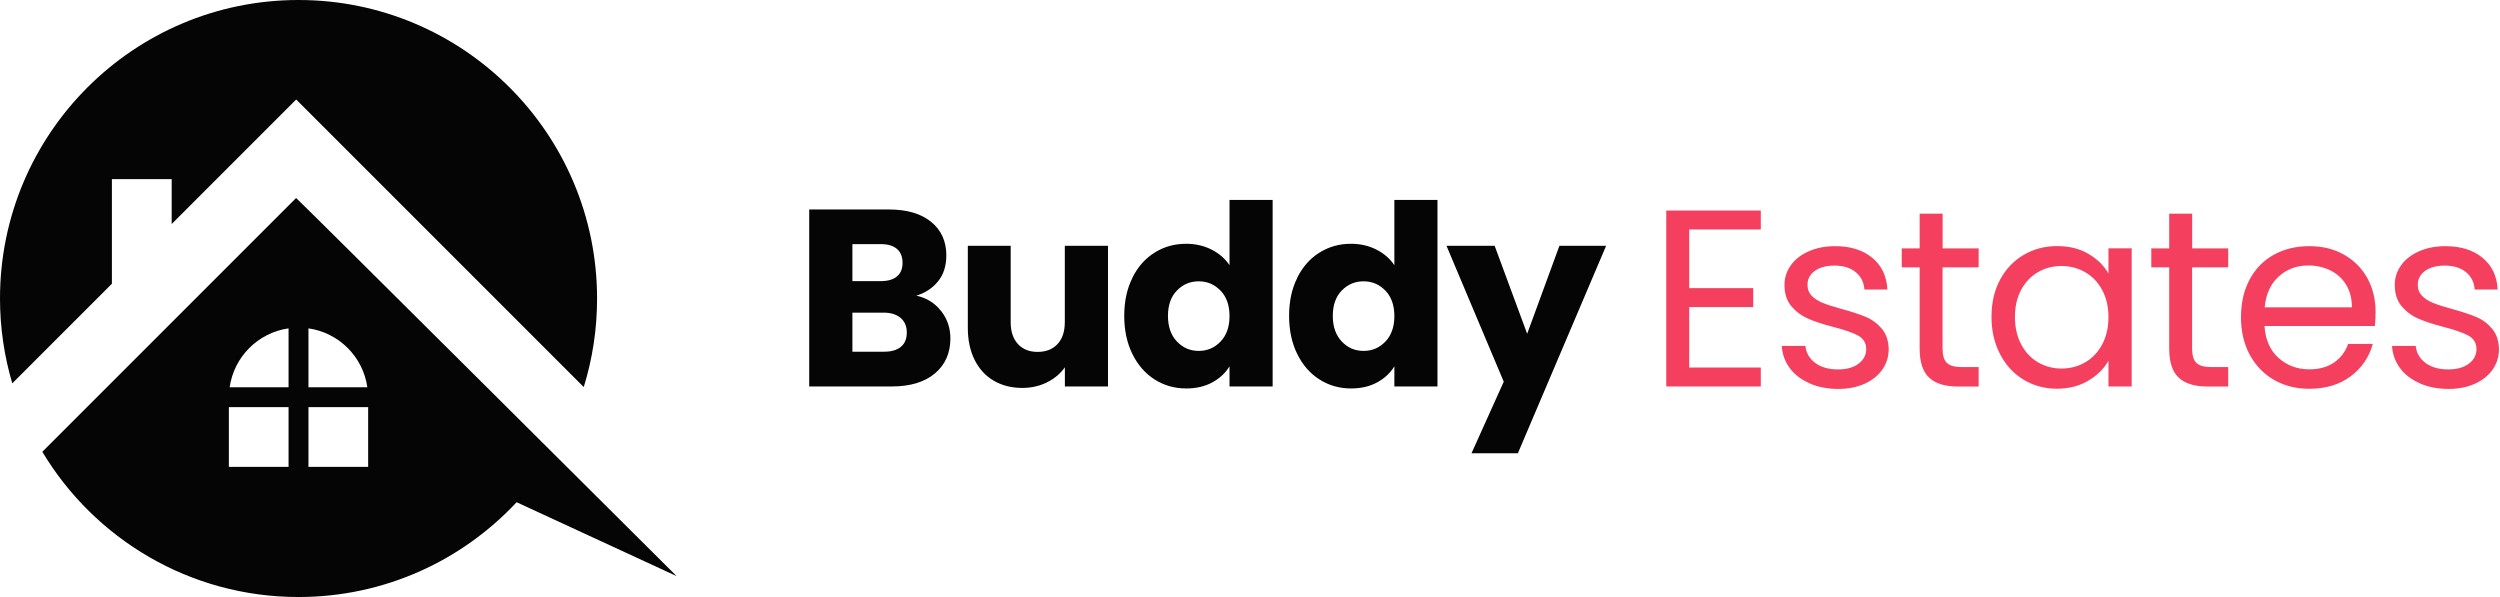
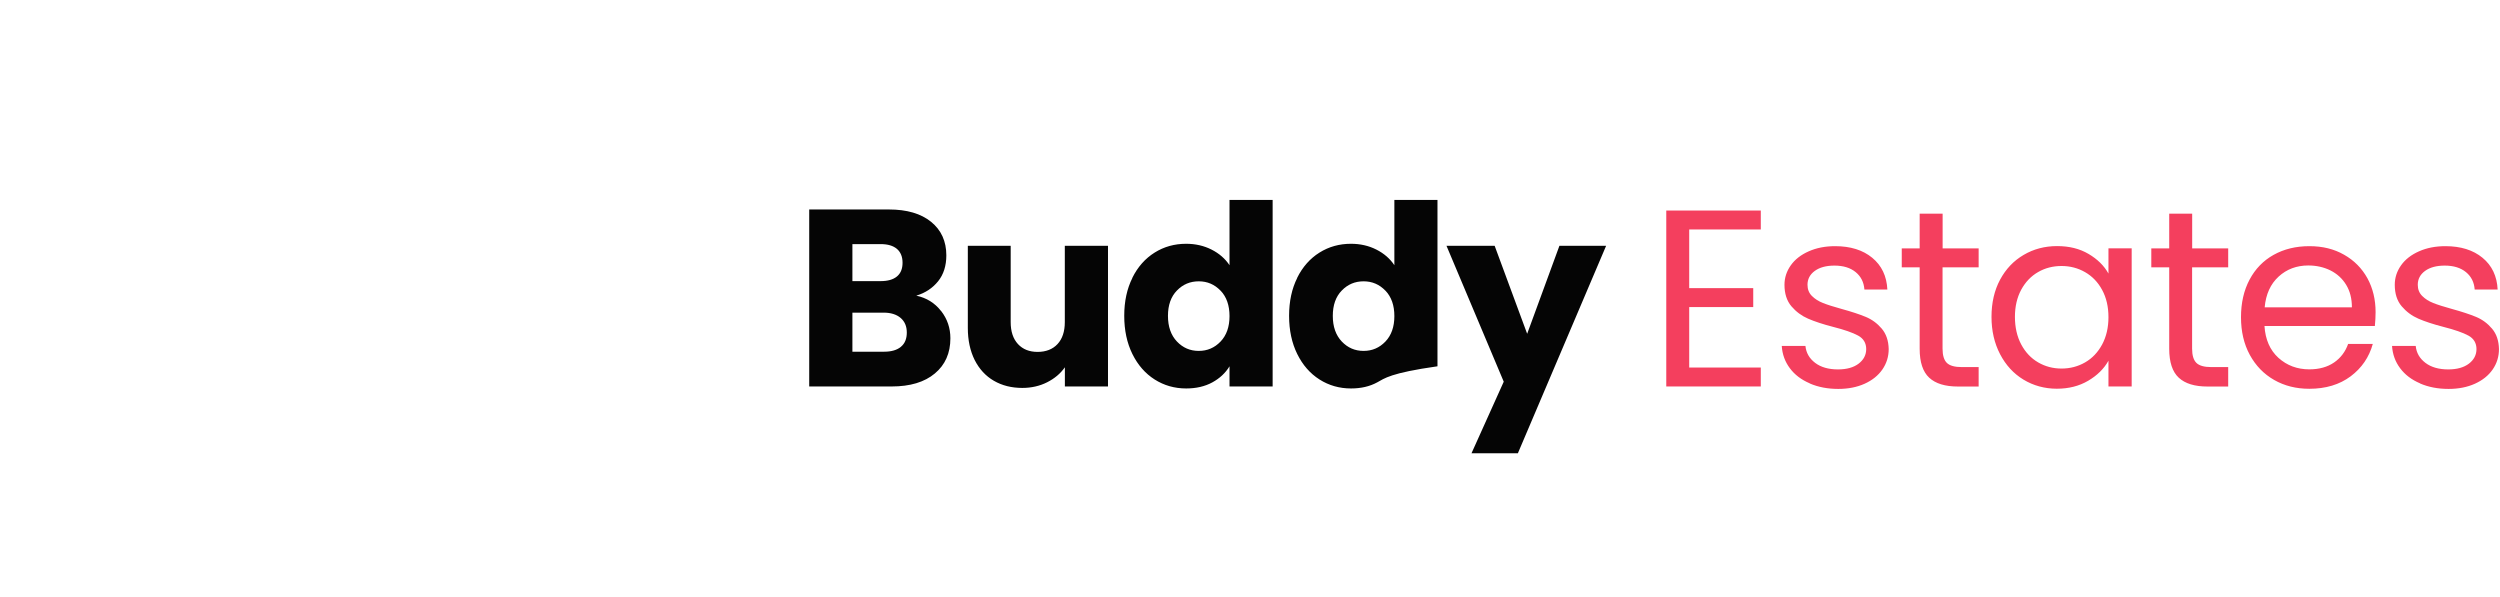
<svg xmlns="http://www.w3.org/2000/svg" width="201" height="48" viewBox="0 0 201 48" fill="none">
  <path d="M135.813 18.448V23.168H140.96V24.688H135.813V29.552H141.568V31.072H133.968V16.928H141.568V18.448H135.813ZM145.504 30.821C144.827 30.533 144.293 30.128 143.904 29.605C143.515 29.088 143.296 28.485 143.253 27.813H145.157C145.211 28.368 145.472 28.821 145.936 29.173C146.4 29.525 147.013 29.701 147.771 29.701C148.475 29.701 149.029 29.546 149.435 29.237C149.84 28.928 150.043 28.533 150.043 28.064C150.043 27.594 149.829 27.216 149.392 26.981C148.96 26.746 148.293 26.512 147.387 26.282C146.56 26.069 145.888 25.845 145.371 25.621C144.853 25.397 144.405 25.066 144.032 24.629C143.659 24.192 143.472 23.61 143.472 22.896C143.472 22.33 143.643 21.808 143.979 21.333C144.315 20.858 144.795 20.485 145.419 20.208C146.043 19.93 146.747 19.792 147.547 19.792C148.773 19.792 149.771 20.101 150.528 20.725C151.285 21.349 151.691 22.197 151.744 23.28H149.899C149.856 22.698 149.627 22.234 149.2 21.882C148.773 21.53 148.203 21.354 147.488 21.354C146.827 21.354 146.299 21.498 145.909 21.781C145.52 22.064 145.323 22.437 145.323 22.896C145.323 23.258 145.44 23.562 145.68 23.797C145.915 24.032 146.213 24.224 146.571 24.362C146.928 24.506 147.424 24.661 148.059 24.837C148.853 25.056 149.504 25.269 150.005 25.477C150.507 25.685 150.933 26 151.291 26.421C151.648 26.842 151.835 27.386 151.851 28.064C151.851 28.672 151.68 29.221 151.344 29.706C151.008 30.192 150.528 30.576 149.915 30.853C149.301 31.13 148.592 31.269 147.797 31.269C146.949 31.269 146.187 31.125 145.509 30.832L145.504 30.821ZM156.181 21.488V28.032C156.181 28.57 156.299 28.954 156.528 29.178C156.757 29.402 157.157 29.514 157.723 29.514H159.083V31.077H157.419C156.389 31.077 155.621 30.842 155.109 30.368C154.597 29.893 154.341 29.12 154.341 28.037V21.493H152.901V19.973H154.341V17.178H156.187V19.973H159.083V21.493H156.187L156.181 21.488ZM160.805 22.49C161.264 21.632 161.899 20.965 162.699 20.496C163.504 20.021 164.4 19.786 165.387 19.786C166.373 19.786 167.205 19.994 167.92 20.416C168.635 20.837 169.168 21.36 169.52 21.994V19.968H171.387V31.072H169.52V29.002C169.157 29.653 168.613 30.186 167.888 30.613C167.163 31.04 166.325 31.253 165.365 31.253C164.405 31.253 163.488 31.008 162.688 30.522C161.888 30.037 161.264 29.354 160.805 28.474C160.347 27.594 160.117 26.597 160.117 25.477C160.117 24.341 160.347 23.344 160.805 22.49ZM169.013 23.312C168.677 22.688 168.219 22.213 167.643 21.882C167.067 21.552 166.437 21.386 165.749 21.386C165.061 21.386 164.432 21.546 163.867 21.872C163.301 22.197 162.848 22.666 162.507 23.29C162.171 23.914 162 24.64 162 25.477C162 26.314 162.171 27.066 162.507 27.696C162.843 28.325 163.296 28.805 163.867 29.136C164.432 29.466 165.061 29.632 165.749 29.632C166.437 29.632 167.072 29.466 167.643 29.136C168.219 28.805 168.672 28.325 169.013 27.696C169.349 27.066 169.52 26.336 169.52 25.498C169.52 24.661 169.349 23.93 169.013 23.312ZM176.245 21.488V28.032C176.245 28.57 176.363 28.954 176.592 29.178C176.821 29.402 177.221 29.514 177.787 29.514H179.147V31.077H177.483C176.453 31.077 175.685 30.842 175.173 30.368C174.661 29.893 174.405 29.12 174.405 28.037V21.493H172.965V19.973H174.405V17.178H176.251V19.973H179.147V21.493H176.251L176.245 21.488ZM190.939 26.208H182.064C182.133 27.301 182.507 28.154 183.189 28.773C183.872 29.386 184.699 29.696 185.669 29.696C186.464 29.696 187.131 29.509 187.664 29.141C188.197 28.773 188.571 28.272 188.789 27.653H190.773C190.475 28.72 189.883 29.589 188.992 30.256C188.101 30.922 186.992 31.258 185.669 31.258C184.613 31.258 183.675 31.024 182.843 30.549C182.011 30.074 181.36 29.402 180.885 28.533C180.411 27.664 180.176 26.65 180.176 25.504C180.176 24.357 180.405 23.349 180.864 22.485C181.323 21.621 181.968 20.954 182.8 20.49C183.632 20.026 184.587 19.792 185.669 19.792C186.752 19.792 187.659 20.021 188.464 20.48C189.275 20.938 189.899 21.573 190.341 22.373C190.779 23.178 190.997 24.085 190.997 25.098C190.997 25.45 190.976 25.818 190.939 26.213V26.208ZM188.629 22.896C188.32 22.389 187.893 22.005 187.36 21.738C186.827 21.477 186.235 21.344 185.584 21.344C184.651 21.344 183.856 21.642 183.205 22.234C182.549 22.832 182.176 23.653 182.08 24.709H189.093C189.093 24.005 188.939 23.402 188.629 22.896ZM194.571 30.821C193.893 30.533 193.36 30.128 192.971 29.605C192.581 29.088 192.363 28.485 192.32 27.813H194.224C194.277 28.368 194.539 28.821 195.003 29.173C195.467 29.525 196.08 29.701 196.837 29.701C197.541 29.701 198.096 29.546 198.501 29.237C198.907 28.928 199.109 28.533 199.109 28.064C199.109 27.594 198.896 27.216 198.459 26.981C198.027 26.746 197.36 26.512 196.453 26.282C195.627 26.069 194.955 25.845 194.437 25.621C193.92 25.397 193.472 25.066 193.099 24.629C192.725 24.192 192.539 23.61 192.539 22.896C192.539 22.33 192.709 21.808 193.045 21.333C193.381 20.858 193.861 20.485 194.485 20.208C195.109 19.93 195.813 19.792 196.613 19.792C197.84 19.792 198.837 20.101 199.595 20.725C200.352 21.349 200.757 22.197 200.811 23.28H198.965C198.923 22.698 198.693 22.234 198.267 21.882C197.84 21.53 197.269 21.354 196.555 21.354C195.893 21.354 195.365 21.498 194.976 21.781C194.587 22.064 194.389 22.437 194.389 22.896C194.389 23.258 194.507 23.562 194.747 23.797C194.981 24.032 195.28 24.224 195.637 24.362C195.995 24.506 196.491 24.661 197.125 24.837C197.92 25.056 198.571 25.269 199.072 25.477C199.573 25.685 200 26 200.357 26.421C200.715 26.842 200.901 27.386 200.917 28.064C200.917 28.672 200.747 29.221 200.411 29.706C200.075 30.192 199.595 30.576 198.981 30.853C198.368 31.13 197.659 31.269 196.864 31.269C196.016 31.269 195.253 31.125 194.576 30.832L194.571 30.821Z" fill="#F43F5E" />
-   <path d="M75.664 25.002C76.165 25.642 76.411 26.378 76.411 27.2C76.411 28.389 75.995 29.333 75.163 30.026C74.331 30.725 73.173 31.072 71.685 31.072H65.061V16.842H71.467C72.912 16.842 74.043 17.173 74.859 17.834C75.675 18.496 76.085 19.397 76.085 20.528C76.085 21.365 75.867 22.064 75.424 22.613C74.981 23.162 74.4 23.552 73.669 23.77C74.491 23.946 75.157 24.357 75.653 24.997L75.664 25.002ZM68.533 22.602H70.805C71.371 22.602 71.808 22.48 72.112 22.229C72.416 21.978 72.565 21.61 72.565 21.125C72.565 20.64 72.411 20.266 72.112 20.01C71.808 19.754 71.371 19.626 70.805 19.626H68.533V22.608V22.602ZM72.432 27.882C72.752 27.621 72.907 27.237 72.907 26.736C72.907 26.234 72.741 25.845 72.411 25.562C72.08 25.28 71.621 25.136 71.045 25.136H68.533V28.277H71.088C71.669 28.277 72.117 28.144 72.437 27.882H72.432ZM89.083 19.765V31.072H85.616V29.53C85.264 30.032 84.789 30.432 84.187 30.736C83.584 31.04 82.917 31.189 82.192 31.189C81.328 31.189 80.565 30.997 79.904 30.613C79.243 30.229 78.731 29.669 78.363 28.944C78 28.213 77.813 27.354 77.813 26.368V19.76H81.259V25.898C81.259 26.656 81.456 27.242 81.845 27.664C82.235 28.085 82.763 28.293 83.424 28.293C84.085 28.293 84.635 28.085 85.024 27.664C85.413 27.248 85.611 26.656 85.611 25.898V19.76H89.077L89.083 19.765ZM91.04 22.336C91.477 21.456 92.075 20.784 92.832 20.309C93.589 19.834 94.432 19.6 95.365 19.6C96.107 19.6 96.789 19.754 97.403 20.064C98.016 20.373 98.501 20.794 98.853 21.322V16.074H102.32V31.072H98.853V29.45C98.528 29.989 98.064 30.421 97.467 30.746C96.869 31.072 96.165 31.232 95.371 31.232C94.437 31.232 93.595 30.992 92.837 30.512C92.08 30.032 91.483 29.349 91.045 28.464C90.608 27.578 90.389 26.554 90.389 25.392C90.389 24.229 90.608 23.21 91.051 22.33L91.04 22.336ZM98.133 23.37C97.653 22.869 97.072 22.618 96.379 22.618C95.685 22.618 95.104 22.864 94.624 23.36C94.144 23.85 93.904 24.533 93.904 25.397C93.904 26.261 94.144 26.949 94.624 27.456C95.104 27.962 95.685 28.213 96.379 28.213C97.072 28.213 97.653 27.962 98.133 27.461C98.613 26.96 98.853 26.277 98.853 25.413C98.853 24.549 98.613 23.866 98.133 23.365V23.37ZM104.293 22.336C104.731 21.456 105.328 20.784 106.085 20.309C106.843 19.834 107.685 19.6 108.619 19.6C109.36 19.6 110.043 19.754 110.656 20.064C111.269 20.373 111.755 20.794 112.107 21.322V16.074H115.573V31.072H112.107V29.45C111.781 29.989 111.317 30.421 110.72 30.746C110.123 31.072 109.419 31.232 108.624 31.232C107.691 31.232 106.848 30.992 106.091 30.512C105.333 30.032 104.736 29.349 104.299 28.464C103.861 27.578 103.643 26.554 103.643 25.392C103.643 24.229 103.861 23.21 104.304 22.33L104.293 22.336ZM111.387 23.37C110.907 22.869 110.325 22.618 109.632 22.618C108.939 22.618 108.357 22.864 107.877 23.36C107.397 23.85 107.157 24.533 107.157 25.397C107.157 26.261 107.397 26.949 107.877 27.456C108.357 27.962 108.939 28.213 109.632 28.213C110.325 28.213 110.907 27.962 111.387 27.461C111.867 26.96 112.107 26.277 112.107 25.413C112.107 24.549 111.867 23.866 111.387 23.365V23.37ZM129.131 19.765L122.037 36.442H118.309L120.901 30.688L116.299 19.765H120.171L122.784 26.837L125.376 19.765H129.125H129.131Z" fill="#050505" />
-   <path d="M23.808 15.92L3.403 36.325C7.595 43.317 15.248 48 24 48C30.923 48 37.157 45.067 41.536 40.379L54.4 46.32C54.4 46.32 23.899 15.947 23.808 15.92ZM23.2 37.536H18.4V32.736H23.2V37.536ZM23.2 31.136H18.464C18.816 28.683 20.747 26.752 23.2 26.4V31.136ZM24.8 26.4C27.253 26.752 29.184 28.683 29.536 31.136H24.8V26.4ZM29.6 37.536H24.8V32.736H29.6V37.536ZM9.003 14.4H13.803V18.011L23.813 8L46.933 31.12C47.632 28.869 48.005 26.48 48.005 24C48 10.747 37.253 0 24 0C10.747 0 0 10.747 0 24C0 26.368 0.347 28.656 0.987 30.821L8.997 22.811V14.4H9.003Z" fill="#050505" />
+   <path d="M75.664 25.002C76.165 25.642 76.411 26.378 76.411 27.2C76.411 28.389 75.995 29.333 75.163 30.026C74.331 30.725 73.173 31.072 71.685 31.072H65.061V16.842H71.467C72.912 16.842 74.043 17.173 74.859 17.834C75.675 18.496 76.085 19.397 76.085 20.528C76.085 21.365 75.867 22.064 75.424 22.613C74.981 23.162 74.4 23.552 73.669 23.77C74.491 23.946 75.157 24.357 75.653 24.997L75.664 25.002ZM68.533 22.602H70.805C71.371 22.602 71.808 22.48 72.112 22.229C72.416 21.978 72.565 21.61 72.565 21.125C72.565 20.64 72.411 20.266 72.112 20.01C71.808 19.754 71.371 19.626 70.805 19.626H68.533V22.608V22.602ZM72.432 27.882C72.752 27.621 72.907 27.237 72.907 26.736C72.907 26.234 72.741 25.845 72.411 25.562C72.08 25.28 71.621 25.136 71.045 25.136H68.533V28.277H71.088C71.669 28.277 72.117 28.144 72.437 27.882H72.432ZM89.083 19.765V31.072H85.616V29.53C85.264 30.032 84.789 30.432 84.187 30.736C83.584 31.04 82.917 31.189 82.192 31.189C81.328 31.189 80.565 30.997 79.904 30.613C79.243 30.229 78.731 29.669 78.363 28.944C78 28.213 77.813 27.354 77.813 26.368V19.76H81.259V25.898C81.259 26.656 81.456 27.242 81.845 27.664C82.235 28.085 82.763 28.293 83.424 28.293C84.085 28.293 84.635 28.085 85.024 27.664C85.413 27.248 85.611 26.656 85.611 25.898V19.76H89.077L89.083 19.765ZM91.04 22.336C91.477 21.456 92.075 20.784 92.832 20.309C93.589 19.834 94.432 19.6 95.365 19.6C96.107 19.6 96.789 19.754 97.403 20.064C98.016 20.373 98.501 20.794 98.853 21.322V16.074H102.32V31.072H98.853V29.45C98.528 29.989 98.064 30.421 97.467 30.746C96.869 31.072 96.165 31.232 95.371 31.232C94.437 31.232 93.595 30.992 92.837 30.512C92.08 30.032 91.483 29.349 91.045 28.464C90.608 27.578 90.389 26.554 90.389 25.392C90.389 24.229 90.608 23.21 91.051 22.33L91.04 22.336ZM98.133 23.37C97.653 22.869 97.072 22.618 96.379 22.618C95.685 22.618 95.104 22.864 94.624 23.36C94.144 23.85 93.904 24.533 93.904 25.397C93.904 26.261 94.144 26.949 94.624 27.456C95.104 27.962 95.685 28.213 96.379 28.213C97.072 28.213 97.653 27.962 98.133 27.461C98.613 26.96 98.853 26.277 98.853 25.413C98.853 24.549 98.613 23.866 98.133 23.365V23.37ZM104.293 22.336C104.731 21.456 105.328 20.784 106.085 20.309C106.843 19.834 107.685 19.6 108.619 19.6C109.36 19.6 110.043 19.754 110.656 20.064C111.269 20.373 111.755 20.794 112.107 21.322V16.074H115.573V31.072V29.45C111.781 29.989 111.317 30.421 110.72 30.746C110.123 31.072 109.419 31.232 108.624 31.232C107.691 31.232 106.848 30.992 106.091 30.512C105.333 30.032 104.736 29.349 104.299 28.464C103.861 27.578 103.643 26.554 103.643 25.392C103.643 24.229 103.861 23.21 104.304 22.33L104.293 22.336ZM111.387 23.37C110.907 22.869 110.325 22.618 109.632 22.618C108.939 22.618 108.357 22.864 107.877 23.36C107.397 23.85 107.157 24.533 107.157 25.397C107.157 26.261 107.397 26.949 107.877 27.456C108.357 27.962 108.939 28.213 109.632 28.213C110.325 28.213 110.907 27.962 111.387 27.461C111.867 26.96 112.107 26.277 112.107 25.413C112.107 24.549 111.867 23.866 111.387 23.365V23.37ZM129.131 19.765L122.037 36.442H118.309L120.901 30.688L116.299 19.765H120.171L122.784 26.837L125.376 19.765H129.125H129.131Z" fill="#050505" />
</svg>